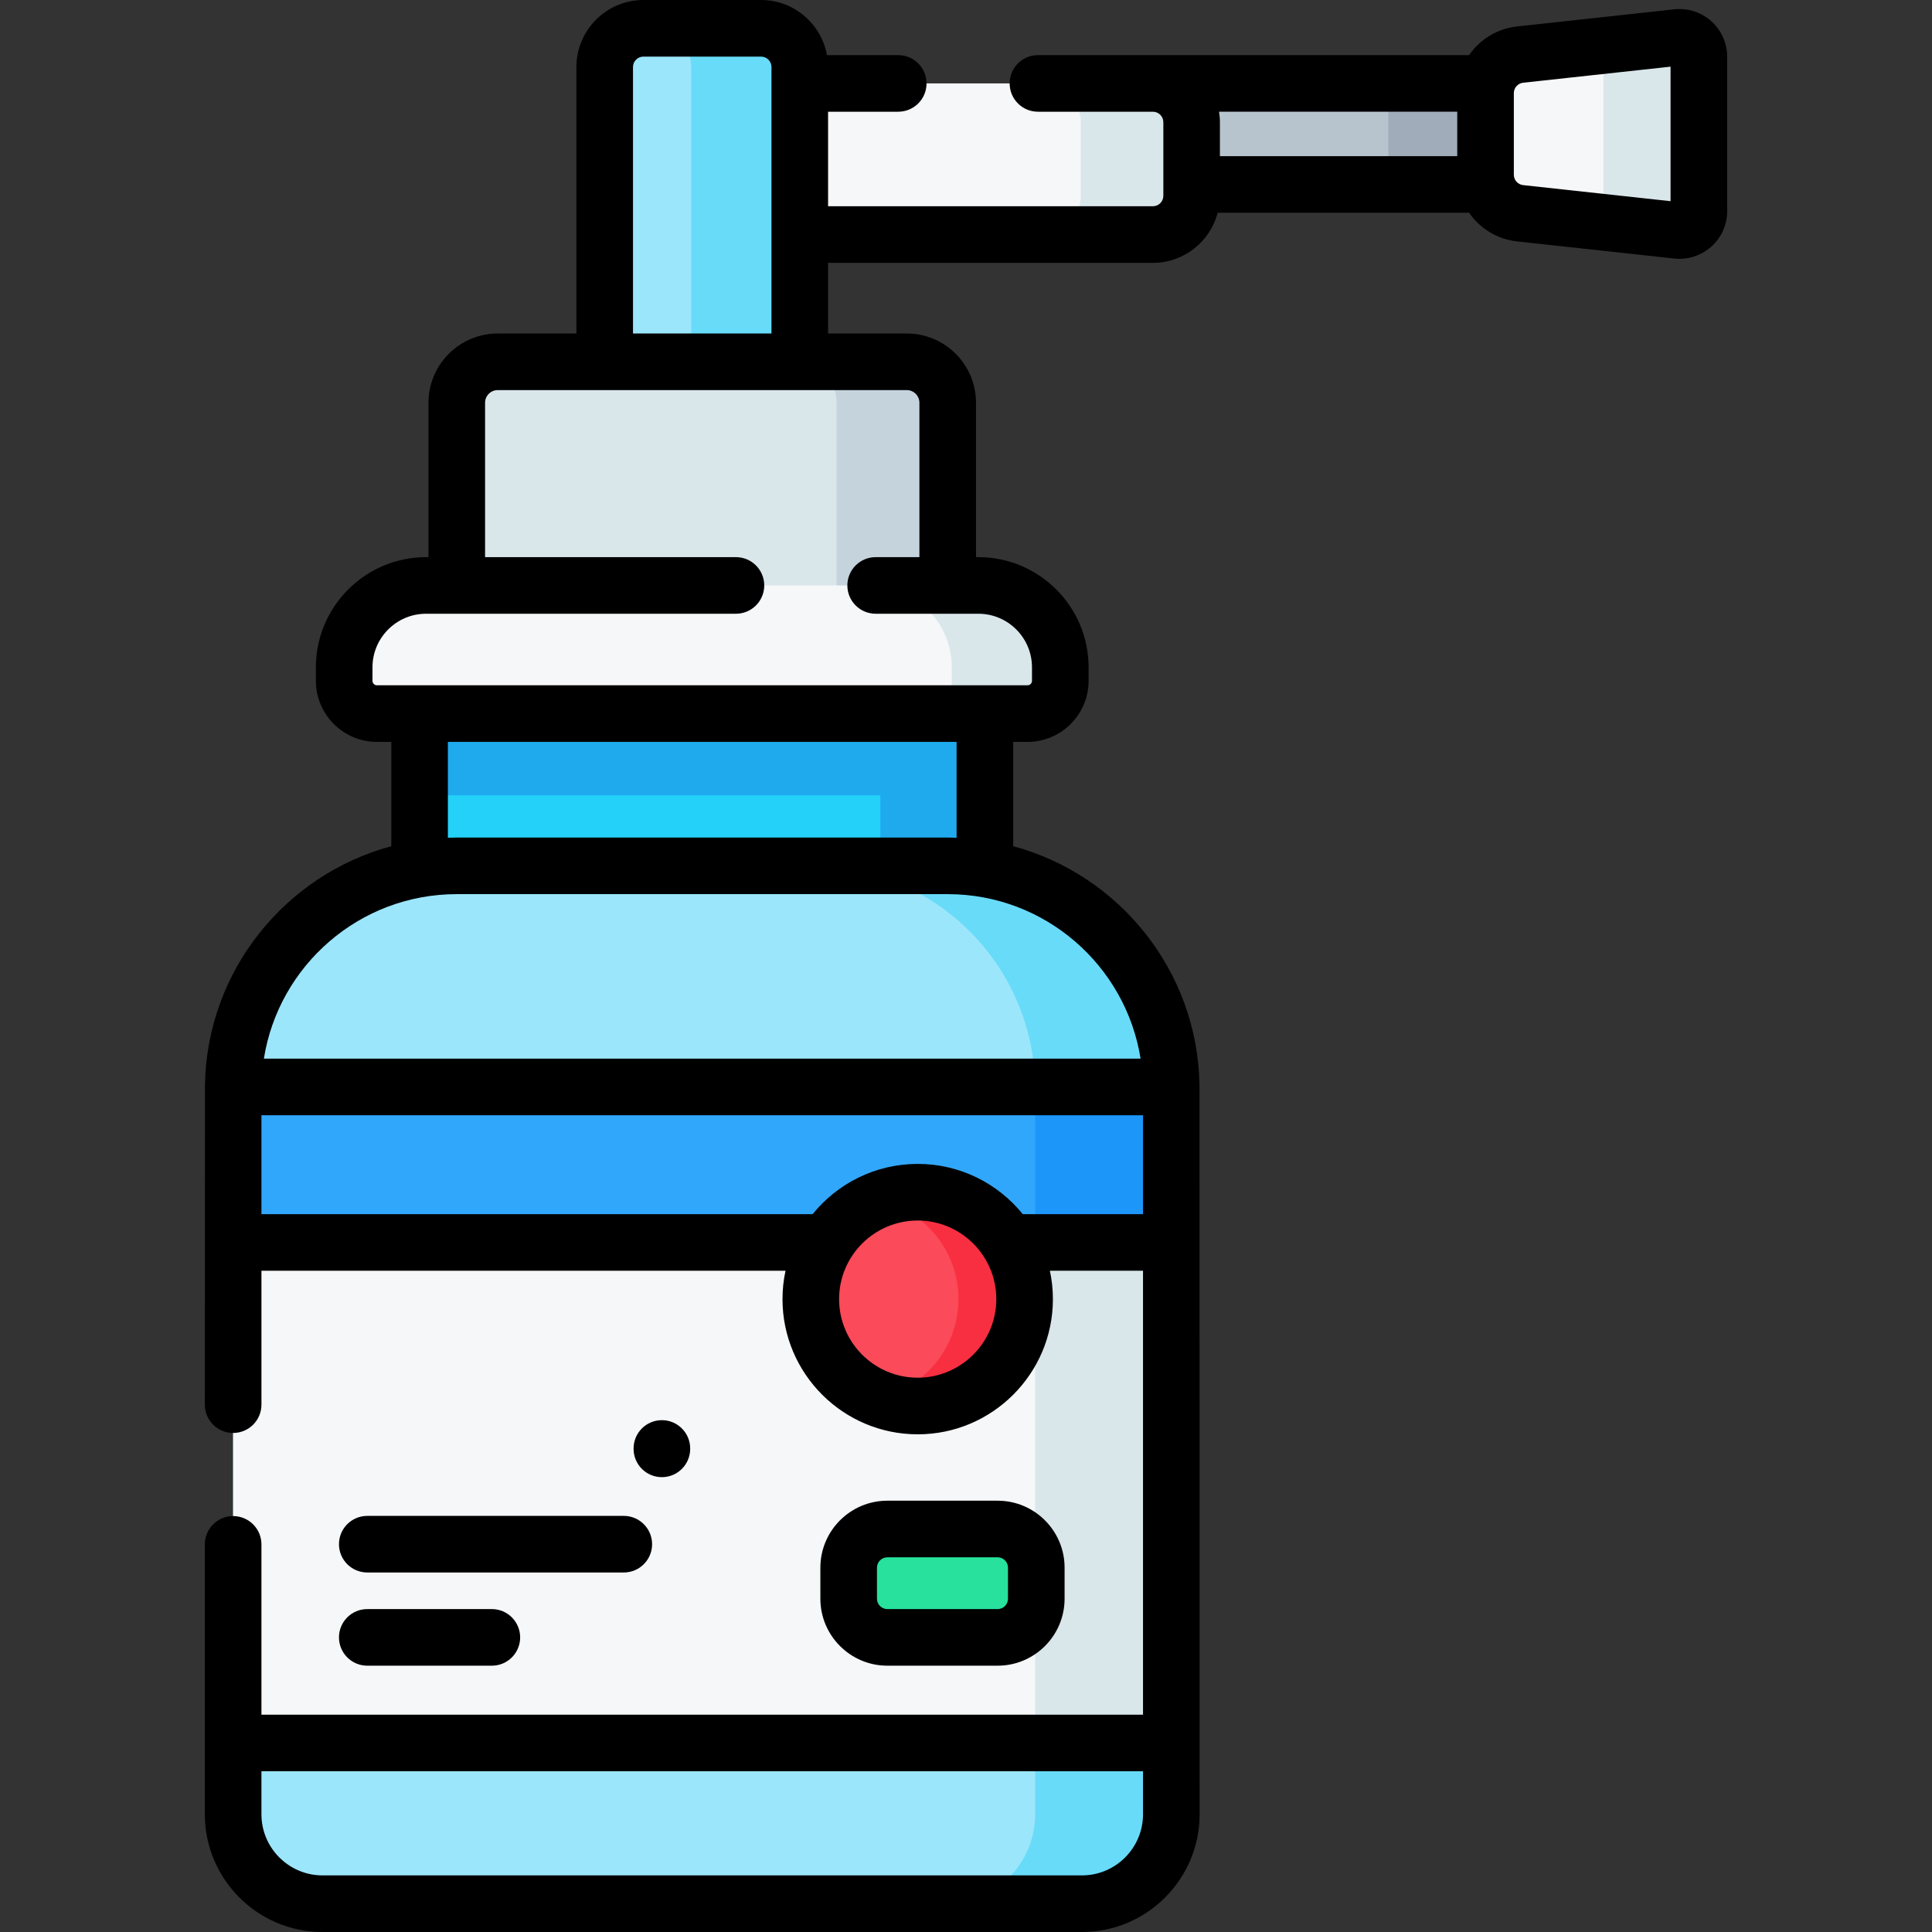
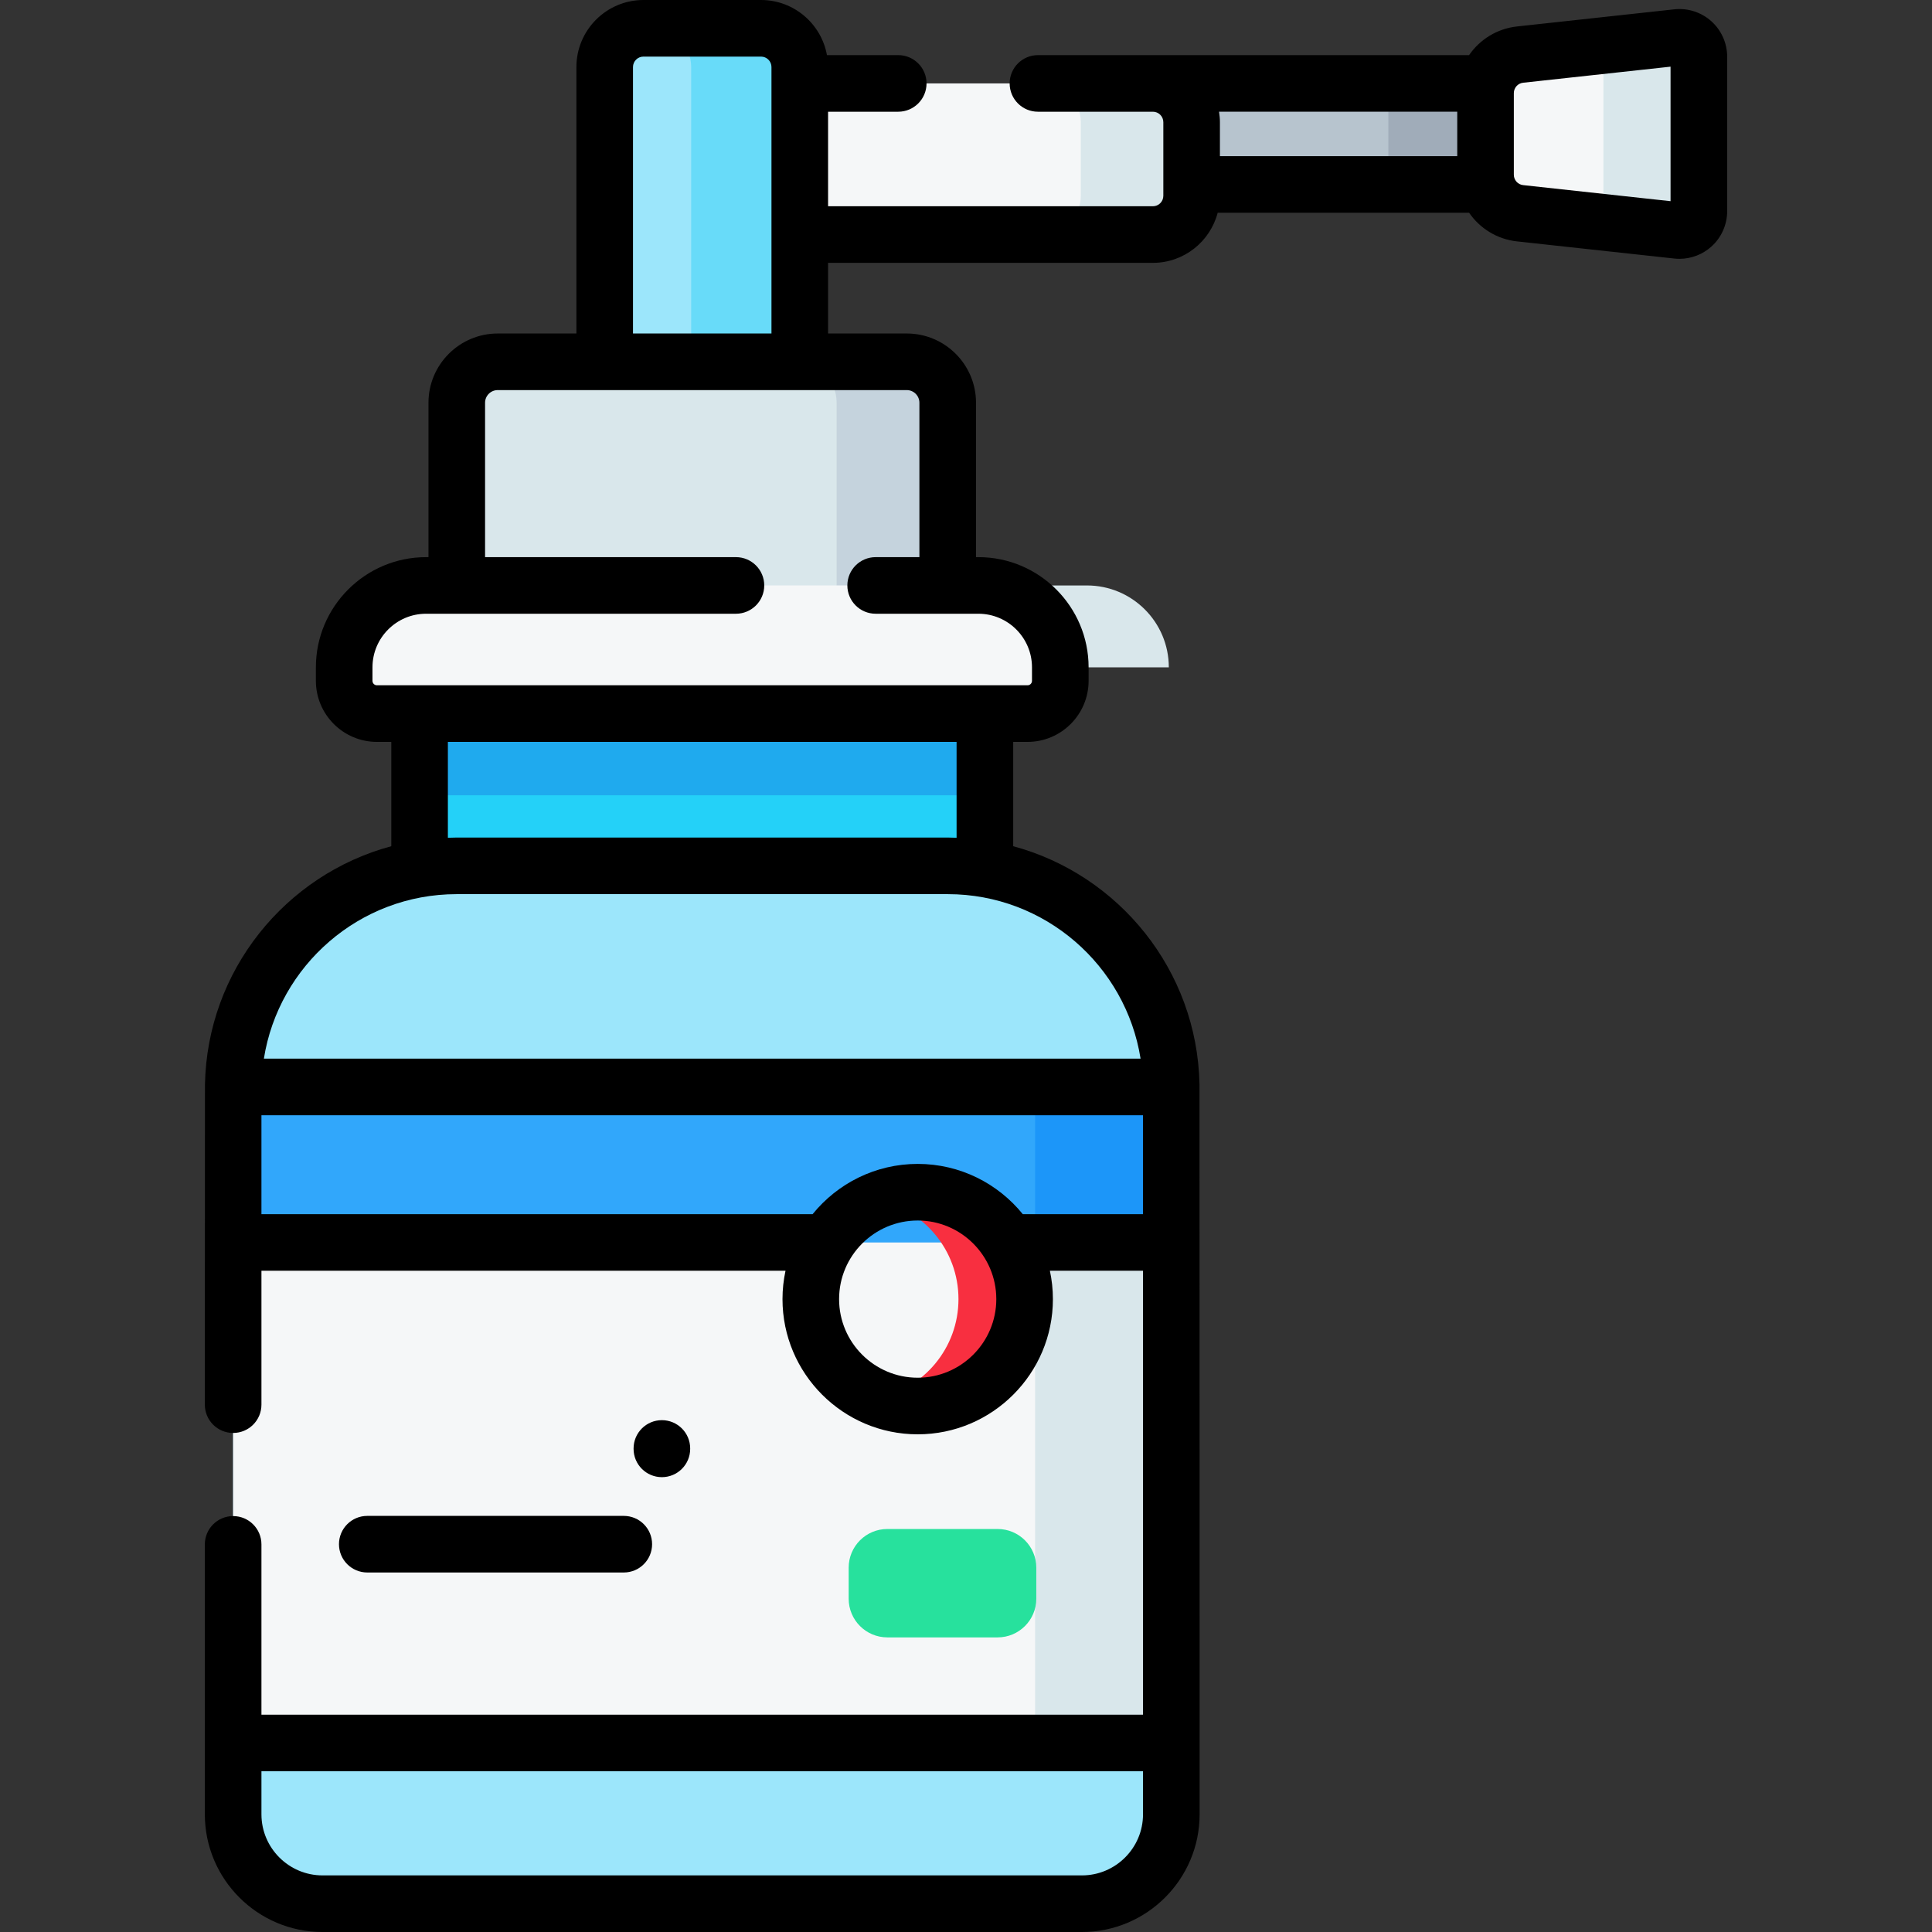
<svg xmlns="http://www.w3.org/2000/svg" id="Capa_1" enable-background="new 0 0 512 512" height="512" viewBox="0 0 512 512" width="512">
  <rect x="0" y="0" width="512" height="512" fill="#333333" stroke="none" />
  <g>
    <g>
      <g>
        <g>
          <path d="m299.423 22.106h107.162v26.771h-107.162z" fill="#b7c4ce" />
          <path d="m367.929 22.106h38.656v26.771h-38.656z" fill="#a0acb9" />
        </g>
        <g>
          <path d="m305.528 62.157h-102.146v-40.051h102.146c5.67 0 10.267 4.597 10.267 10.267v19.517c0 5.671-4.597 10.267-10.267 10.267z" fill="#f5f7f8" />
          <path d="m315.798 32.374v19.517c0 5.667-4.6 10.267-10.267 10.267h-29.374c5.678 0 10.267-4.6 10.267-10.267v-19.517c0-5.667-4.589-10.267-10.267-10.267h29.374c5.667 0 10.267 4.6 10.267 10.267z" fill="#d9e7eb" />
        </g>
        <path d="m211.949 100.864h-51.696v-83.097c0-5.67 4.597-10.267 10.267-10.267h31.162c5.67 0 10.267 4.597 10.267 10.267z" fill="#9ce6fb" />
        <path d="m211.948 17.764v83.101h-28.778v-83.101c0-5.667-4.589-10.267-10.267-10.267h28.778c5.667 0 10.267 4.6 10.267 10.267z" fill="#68dbf9" />
        <g>
          <g>
            <g>
              <g>
                <path d="m111.194 182.682h149.813v75.779h-149.813z" fill="#24d1f8" />
                <g fill="#1faaee">
                  <path d="m111.194 182.682h149.813v28.08h-149.813z" />
-                   <path d="m233.301 182.682h27.705v75.779h-27.705z" />
                </g>
              </g>
              <g>
                <g>
                  <g>
                    <g>
                      <g>
                        <g>
                          <path d="m286.717 504.5h-201.239c-13.086 0-23.694-10.608-23.694-23.694v-192.111c0-32.715 26.521-59.236 59.236-59.236h130.156c32.715 0 59.236 26.521 59.236 59.236v192.111c0 13.086-10.609 23.694-23.695 23.694z" fill="#9ce6fb" />
-                           <path d="m310.417 288.691v192.109c0 13.093-10.619 23.7-23.7 23.7h-36.092c13.093 0 23.7-10.607 23.7-23.7v-192.109c0-32.716-26.523-59.227-59.239-59.227h36.093c32.715 0 59.238 26.511 59.238 59.227z" fill="#68dbf9" />
                          <path d="m61.789 288.059h248.621v173.851h-248.621z" fill="#f5f7f8" />
                          <path d="m310.41 288.059v173.851h-36.09v-173.221c0-.21 0-.42-.01-.63z" fill="#d9e7eb" />
                          <path d="m61.789 288.059h248.621v41.21h-248.621z" fill="#31a7fb" />
                          <path d="m310.41 288.059v41.21h-36.09v-40.58c0-.21 0-.42-.01-.63z" fill="#1c96f9" />
                        </g>
                      </g>
                    </g>
                  </g>
                </g>
              </g>
              <g>
                <g>
                  <path d="m251.152 167.824h-130.103v-61.091c0-5.993 4.859-10.852 10.852-10.852h108.399c5.993 0 10.852 4.859 10.852 10.852z" fill="#d9e7eb" />
                  <path d="m251.152 106.727v61.098h-29.435v-61.098c0-5.986-4.856-10.852-10.852-10.852h29.435c5.996 0 10.852 4.867 10.852 10.852z" fill="#c5d3dd" />
                </g>
                <g>
                  <path d="m272.307 189.111h-172.413c-4.795 0-8.682-3.887-8.682-8.682v-3.577c0-11.987 9.717-21.704 21.704-21.704h146.368c11.987 0 21.704 9.717 21.704 21.704v3.577c.001 4.795-3.886 8.682-8.681 8.682z" fill="#f5f7f8" />
-                   <path d="m280.988 176.857v3.57c0 4.797-3.885 8.682-8.682 8.682h-28.761c4.797 0 8.682-3.885 8.682-8.682v-3.57c0-11.992-9.723-21.704-21.704-21.704h28.761c11.991-.001 21.704 9.712 21.704 21.704z" fill="#d9e7eb" />
+                   <path d="m280.988 176.857v3.57c0 4.797-3.885 8.682-8.682 8.682c4.797 0 8.682-3.885 8.682-8.682v-3.57c0-11.992-9.723-21.704-21.704-21.704h28.761c11.991-.001 21.704 9.712 21.704 21.704z" fill="#d9e7eb" />
                </g>
              </g>
            </g>
          </g>
        </g>
        <path d="m444.527 61.058-41.686-4.543c-5.209-.568-9.155-4.967-9.155-10.207v-21.633c0-5.24 3.946-9.639 9.155-10.207l41.686-4.543c3.037-.331 5.69 2.048 5.69 5.103v40.926c-.001 3.056-2.653 5.435-5.69 5.104z" fill="#f5f7f8" />
        <path d="m450.213 15.033v40.924c0 3.049-2.649 5.431-5.688 5.102l-21.879-2.392c1.365-.914 2.269-2.464 2.269-4.25v-37.844c0-1.786-.904-3.347-2.269-4.261l21.879-2.382c3.039-.338 5.688 2.044 5.688 5.103z" fill="#d9e7eb" />
      </g>
      <g>
        <g>
-           <circle cx="243.2" cy="344.278" fill="#fb4a59" r="28.331" />
          <path d="m271.534 344.277c0 15.644-12.689 28.333-28.333 28.333-3.764 0-7.354-.731-10.638-2.066 12.233-2.483 21.442-13.302 21.442-26.266s-9.208-23.783-21.442-26.266c3.284-1.336 6.875-2.066 10.638-2.066 15.644-.001 28.333 12.688 28.333 28.331z" fill="#f82f40" />
        </g>
        <g>
          <g>
            <g>
              <g>
                <path d="m224.907 423.676v-8.226c0-5.66 4.589-10.249 10.249-10.249h29.223c5.66 0 10.249 4.589 10.249 10.249v8.226c0 5.66-4.589 10.249-10.249 10.249h-29.223c-5.66-.001-10.249-4.589-10.249-10.249z" fill="#27e19d" />
              </g>
            </g>
          </g>
        </g>
      </g>
    </g>
    <g>
      <path d="m453.518 5.624c-2.668-2.393-6.237-3.54-9.804-3.154l-41.687 4.542c-5.324.581-9.863 3.469-12.703 7.595h-114.256c-4.143 0-7.5 3.357-7.5 7.5s3.357 7.5 7.5 7.5h30.46c1.525 0 2.767 1.241 2.767 2.767v19.516c0 1.526-1.241 2.768-2.767 2.768h-86.079v-25.051h18.592c4.142 0 7.5-3.357 7.5-7.5s-3.358-7.5-7.5-7.5h-18.89c-1.498-8.293-8.753-14.607-17.47-14.607h-31.161c-9.797 0-17.767 7.97-17.767 17.767v70.613h-20.851c-10.119 0-18.352 8.232-18.352 18.352v40.916h-.633c-16.103 0-29.204 13.101-29.204 29.203v3.577c0 8.923 7.259 16.182 16.182 16.182h3.8v27.643c-28.056 7.551-48.847 32.971-49.38 63.254-.013.182-.03 84.741-.03 84.741 0 4.143 3.358 7.5 7.5 7.5s7.5-3.357 7.5-7.5v-35.484h138.884c-.519 2.424-.799 4.935-.799 7.512 0 19.757 16.074 35.831 35.831 35.831s35.83-16.074 35.83-35.831c0-2.576-.279-5.088-.799-7.512h24.68v117.641h-233.628v-45.13c0-4.143-3.358-7.5-7.5-7.5s-7.5 3.357-7.5 7.5v71.529c0 17.2 13.994 31.195 31.195 31.195h201.238c17.2 0 31.195-13.994 31.195-31.195 0 0-.01-193.261-.036-193.511-.627-30.187-21.382-55.503-49.369-63.039v-27.645h3.8c8.923 0 16.182-7.259 16.182-16.182v-3.577c0-16.103-13.101-29.203-29.204-29.203h-.632v-40.916c0-10.119-8.233-18.352-18.353-18.352h-20.851v-18.721h86.079c8.244 0 15.175-5.653 17.17-13.28h66.627c2.84 4.126 7.379 7.013 12.704 7.594l41.686 4.543c.455.05.91.074 1.364.074 3.097 0 6.112-1.142 8.44-3.229 2.668-2.394 4.198-5.821 4.198-9.405v-40.926c-.001-3.584-1.531-7.011-4.199-9.405zm-210.318 359.485c-11.486 0-20.831-9.345-20.831-20.831 0-11.485 9.345-20.83 20.831-20.83s20.83 9.345 20.83 20.83c0 11.486-9.344 20.831-20.83 20.831zm27.848-43.343c-6.574-8.117-16.613-13.318-27.848-13.318s-21.273 5.202-27.848 13.318h-146.068v-26.209h233.627v26.209zm15.669 175.234h-201.238c-8.93 0-16.194-7.265-16.194-16.194v-11.398h233.627v11.398c-.001 8.929-7.265 16.194-16.195 16.194zm15.549-216.444h-232.336c3.916-24.674 25.332-43.597 51.091-43.597h130.156c25.757 0 47.173 18.924 51.089 43.597zm-48.759-58.538c-.775-.027-1.549-.059-2.331-.059h-130.156c-.78 0-1.552.032-2.326.059v-25.408h134.813zm-9.855-115.286v40.916h-11.592c-4.142 0-7.5 3.357-7.5 7.5s3.358 7.5 7.5 7.5h27.224c7.832 0 14.204 6.371 14.204 14.203v3.577c0 .651-.53 1.182-1.182 1.182h-172.412c-.651 0-1.182-.53-1.182-1.182v-3.577c0-7.832 6.372-14.203 14.204-14.203h82.118c4.142 0 7.5-3.357 7.5-7.5s-3.358-7.5-7.5-7.5h-66.484v-40.916c0-1.848 1.503-3.352 3.352-3.352h108.398c1.848 0 3.352 1.504 3.352 3.352zm-75.9-18.352v-70.613c0-1.525 1.241-2.767 2.767-2.767h31.162c1.526 0 2.767 1.241 2.767 2.767v70.613zm218.433-58.773v11.771h-62.891v-9.004c0-.943-.095-1.863-.238-2.767zm56.531 23.709-39.063-4.257c-1.407-.153-2.468-1.335-2.468-2.75v-21.634c0-1.415 1.062-2.598 2.468-2.751l39.063-4.257z" />
      <path d="m97.331 401.726c-4.142 0-7.5 3.357-7.5 7.5s3.358 7.5 7.5 7.5h67.981c4.142 0 7.5-3.357 7.5-7.5s-3.358-7.5-7.5-7.5z" />
-       <path d="m97.331 441.424h33.015c4.142 0 7.5-3.357 7.5-7.5s-3.358-7.5-7.5-7.5h-33.015c-4.142 0-7.5 3.357-7.5 7.5s3.358 7.5 7.5 7.5z" />
-       <path d="m264.379 441.424c9.786 0 17.748-7.962 17.748-17.749v-8.226c0-9.787-7.962-17.749-17.748-17.749h-29.223c-9.787 0-17.749 7.962-17.749 17.749v8.226c0 9.787 7.962 17.749 17.749 17.749zm-31.972-17.749v-8.226c0-1.516 1.233-2.749 2.749-2.749h29.223c1.516 0 2.748 1.233 2.748 2.749v8.226c0 1.516-1.232 2.749-2.748 2.749h-29.223c-1.515 0-2.749-1.233-2.749-2.749z" />
      <path d="m182.905 383.963v-.106c0-4.143-3.358-7.5-7.5-7.5s-7.5 3.357-7.5 7.5v.106c0 4.143 3.358 7.5 7.5 7.5s7.5-3.357 7.5-7.5z" />
    </g>
  </g>
</svg>